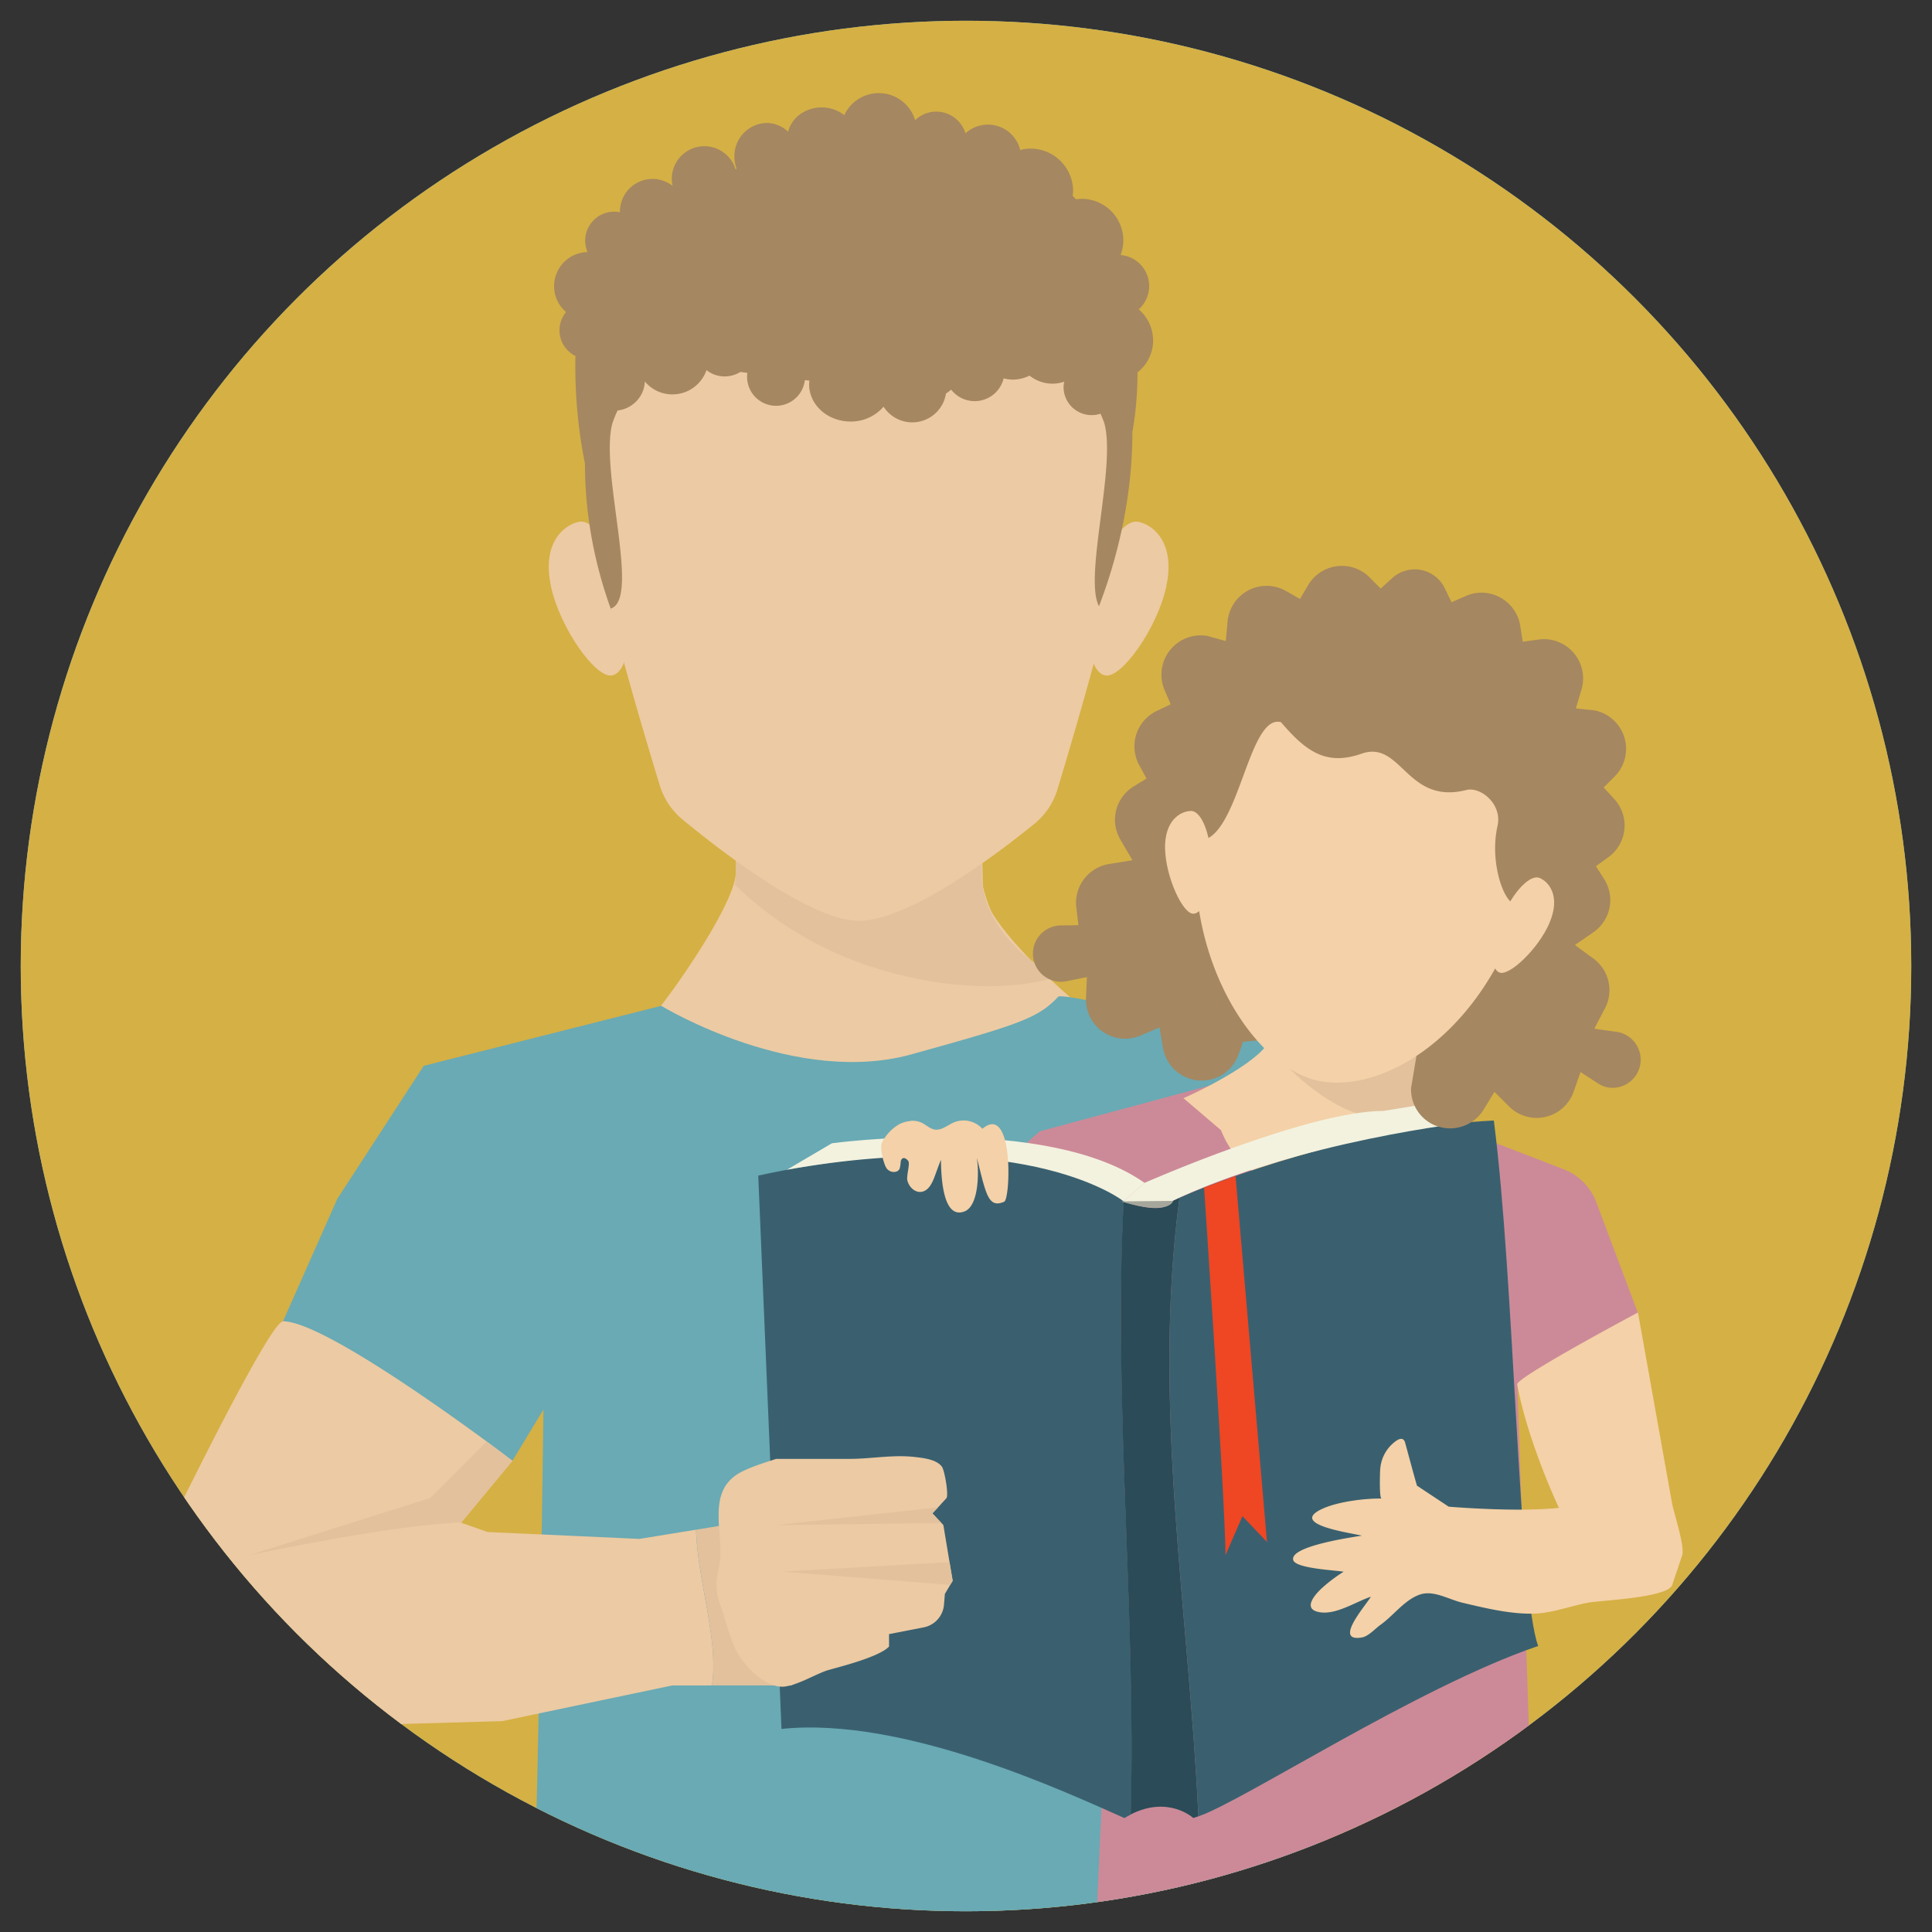
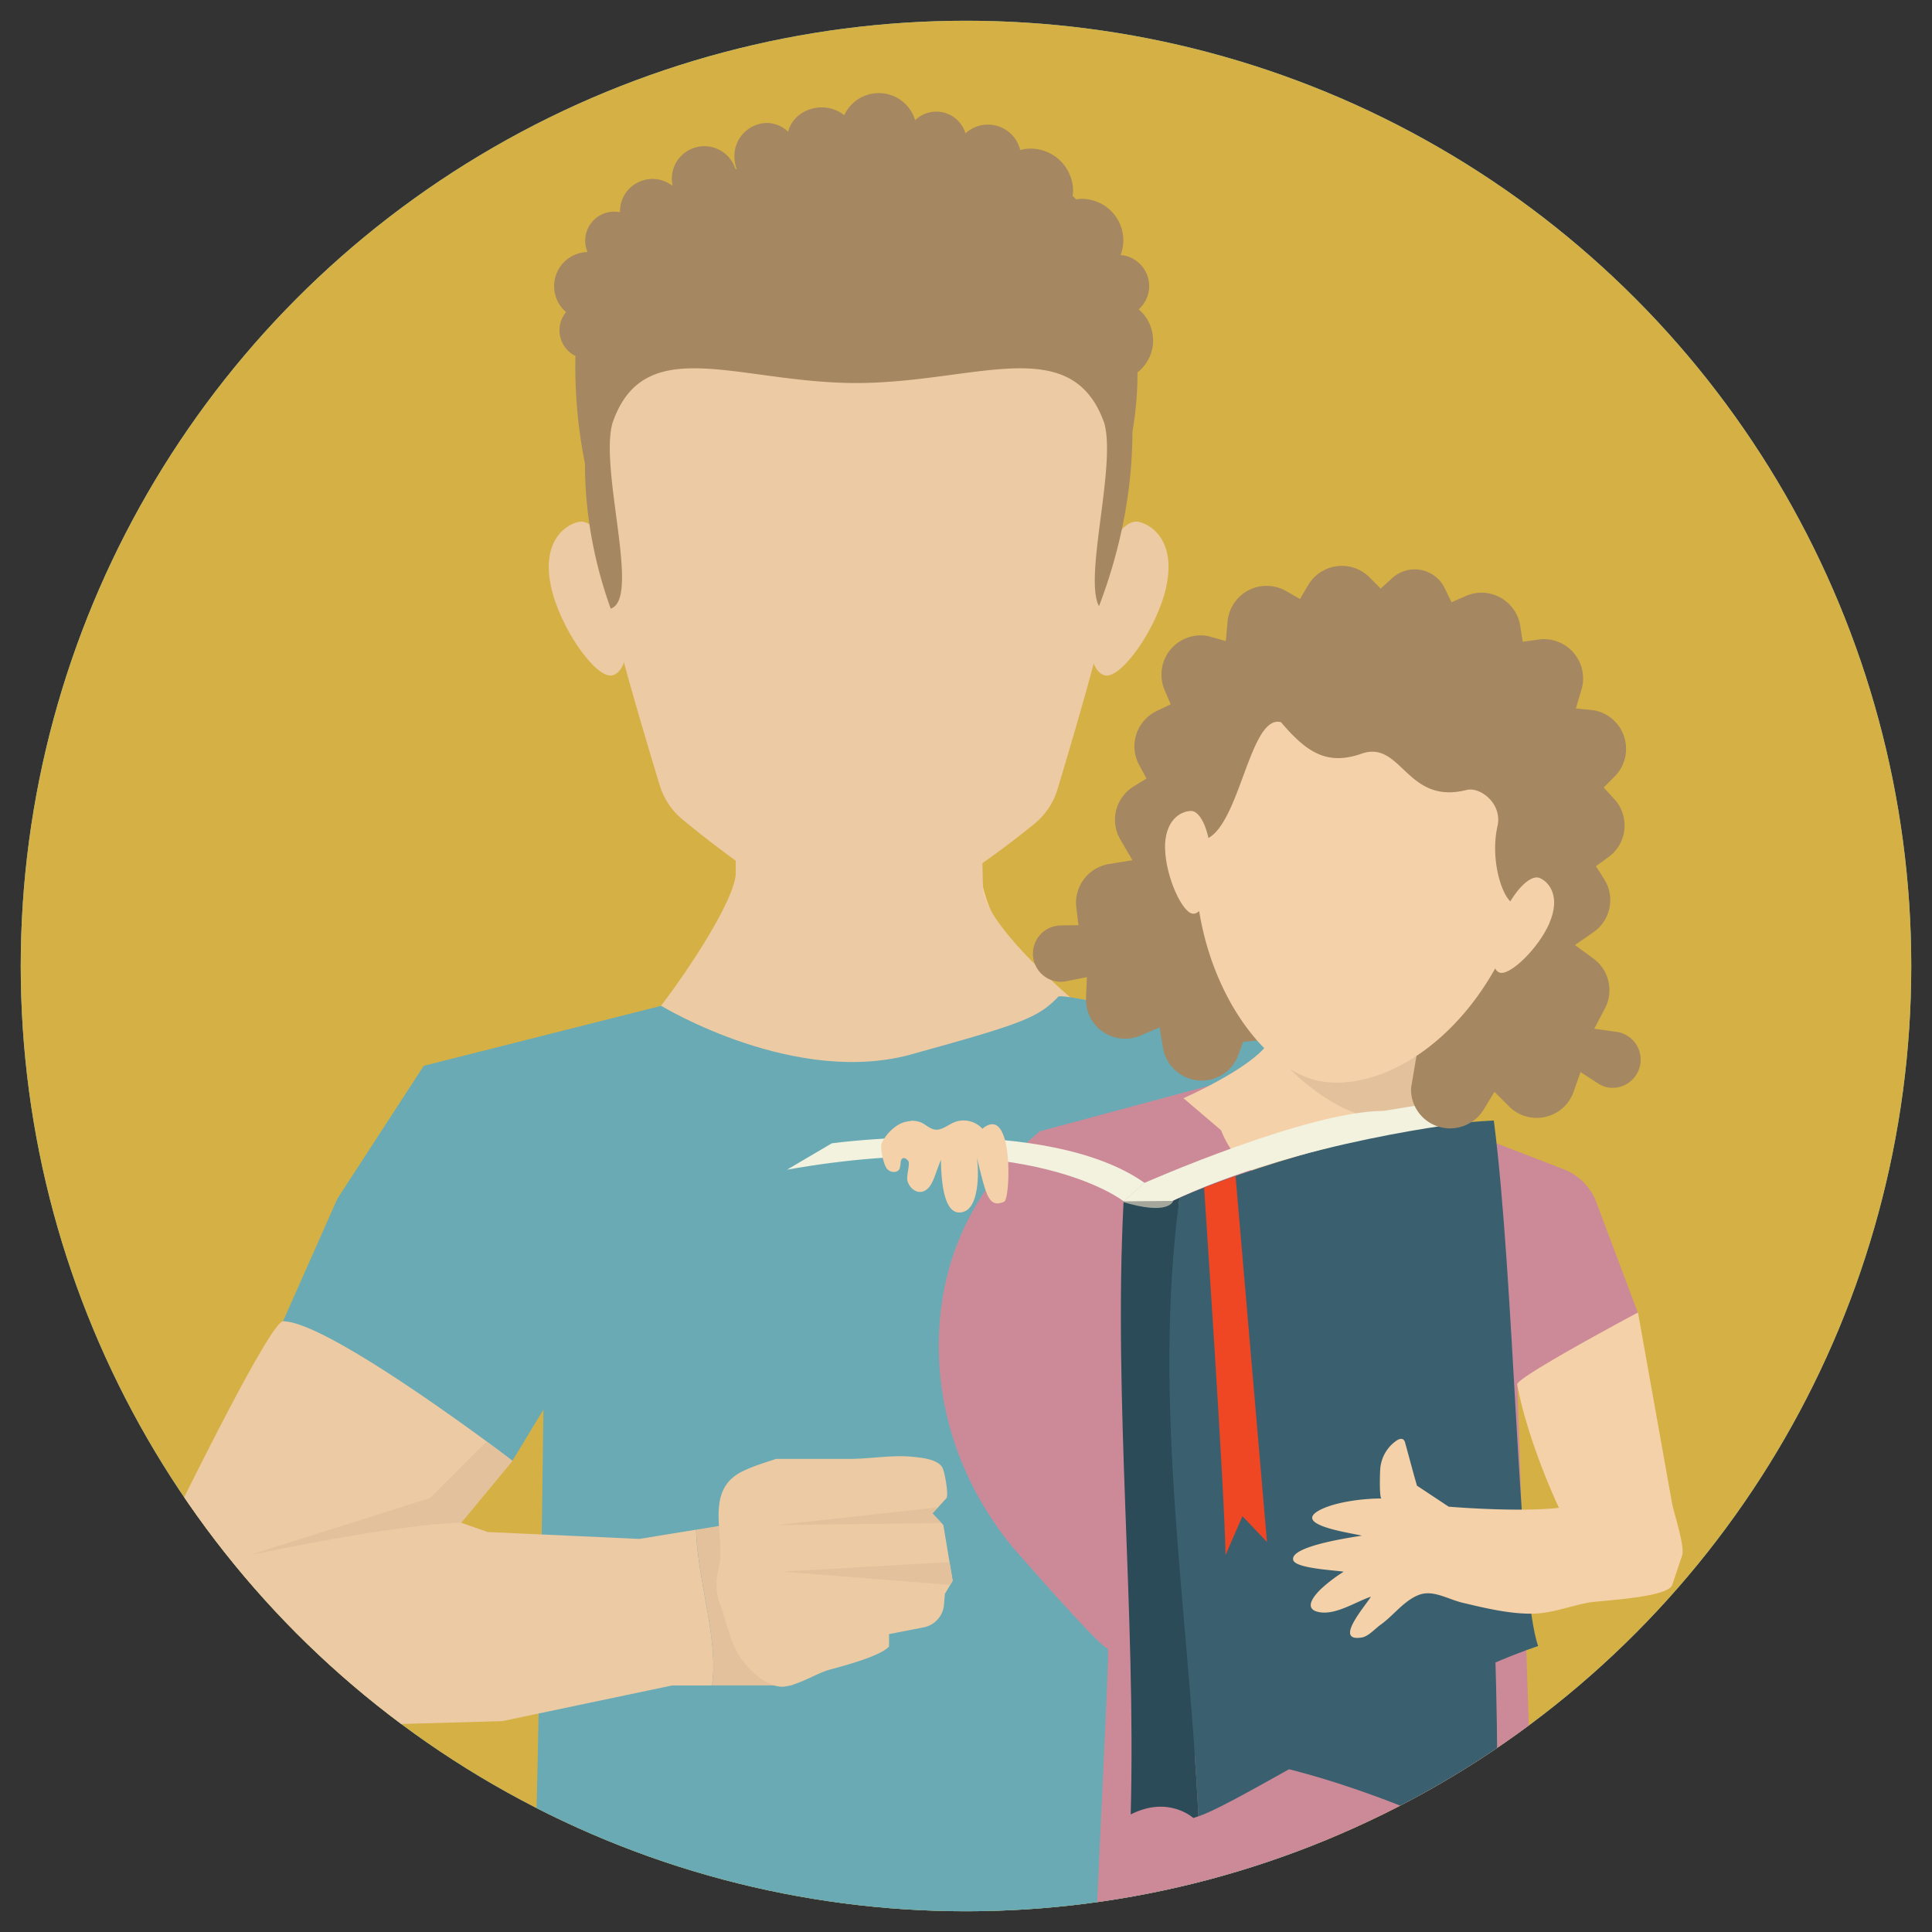
<svg xmlns="http://www.w3.org/2000/svg" id="Layer_1" data-name="Layer 1" viewBox="0 0 600 600">
  <rect x="0" y="0" width="600" height="600" fill="#333333" stroke="none" />
  <defs>
    <style>.cls-1{fill:#d5b044;}.cls-2{fill:none;}.cls-3{fill:#76bdc8;}.cls-4{clip-path:url(#clip-path);}.cls-5{clip-path:url(#clip-path-2);}.cls-6{fill:#eccaa3;}.cls-7{fill:#a58761;}.cls-8{fill:#f4d1a8;}.cls-9{fill:#e2c19c;}.cls-10{fill:#69aab4;}.cls-11{fill:#cc8a98;}.cls-12{fill:#3a606f;}.cls-13{fill:#2a4b57;}.cls-14{fill:#ef4623;}.cls-15{fill:#f3f2df;}.cls-16{fill:#a6a79c;}</style>
    <clipPath id="clip-path">
      <circle class="cls-1" cx="300" cy="300" r="293.56" />
    </clipPath>
    <clipPath id="clip-path-2">
      <rect class="cls-2" x="16" y="-33.1" width="572.45" height="655.4" />
    </clipPath>
  </defs>
  <title>EEI-LessonOverview-CF-</title>
  <circle class="cls-3" cx="300" cy="300" r="293.56" />
  <circle class="cls-1" cx="300" cy="300" r="293.56" />
  <g class="cls-4">
    <g class="cls-5">
      <path class="cls-6" d="M171.1,182.13c2.88,13.16,14.06,28.7,19,27.63s6.57-12.62,3.7-25.78-9.19-23-14.11-21.91-11.44,6.89-8.57,20.06" />
      <path class="cls-6" d="M362.22,182.13c-2.87,13.16-14.05,28.7-19,27.63s-6.57-12.62-3.7-25.78,9.19-23,14.11-21.91,11.44,6.89,8.56,20.06" />
      <path class="cls-7" d="M358.09,105.69a12.68,12.68,0,0,0-4.46-9.62A9.67,9.67,0,0,0,348,79.2a12.78,12.78,0,0,0,.86-4.51A12.94,12.94,0,0,0,335.9,61.75a14.08,14.08,0,0,0-1.73.16c-.34-.37-.7-.75-1.06-1.12a13.21,13.21,0,0,0,.15-1.41A13.22,13.22,0,0,0,320,46.16a12.76,12.76,0,0,0-3.17.43,10.31,10.31,0,0,0-17-5.17,9.46,9.46,0,0,0-15.63-4.1,11.79,11.79,0,0,0-22-1.55,11.32,11.32,0,0,0-7-2.41c-5.13,0-9.4,3.25-10.43,7.56a9.72,9.72,0,0,0-6.69-2.73,10.27,10.27,0,0,0-10,10.51,10.85,10.85,0,0,0,.68,3.71l-.34.16a10.11,10.11,0,0,0-19.78,3,10.38,10.38,0,0,0,.25,2.17,10.1,10.1,0,0,0-16.35,8c0,.07,0,.13,0,.18a9.64,9.64,0,0,0-1.8-.18,9,9,0,0,0-9,9,8.89,8.89,0,0,0,.73,3.54,10.59,10.59,0,0,0-6.67,18.64,8.87,8.87,0,0,0,2.91,13.62A153.33,153.33,0,0,0,181.67,144c0,65.76,50.88,119.08,85,119.08,36.55,0,85-63.12,85-128.89a106.85,106.85,0,0,0,1.59-18.54,12.68,12.68,0,0,0,4.85-9.94" />
      <path class="cls-8" d="M304.83,271.08V241.82H228.5v29.26c0,10.84-2.12,31.46-12.35,38.32l50.51,80.32,62-80.25c-11-6.8-23.87-27-23.87-38.39" />
      <path class="cls-6" d="M305.27,275.85l-.44-19.51V241.82H228.5v29.26c0,10.84-28.86,51.86-39.09,58.72l77.25,59.92,81.09-68.06c-11-6.8-42.48-34.45-42.48-45.81" />
-       <path class="cls-9" d="M228.5,241.82v29.26a26.69,26.69,0,0,1-.27,3.68,108.6,108.6,0,0,0,40,24.65c23,8,45.46,8.62,60.56,3.81-13.86-6.17-23.92-19-23.92-32.14V241.82Z" />
      <path class="cls-6" d="M343.55,190.24h0c-9.53-2.81,3.6-44.17-.62-58.89-10.19-28.59-40.31-12.4-77-12.4s-66-16.26-75.76,12.56c-4,14.81,8.92,54.68-.54,57.49,2.62,12.92,11.36,42.09,15.26,54.92A22.11,22.11,0,0,0,212,254.53c11.54,9.53,39.66,31.43,54.66,31.43,15.72,0,43.09-20.78,54.54-30.08a22,22,0,0,0,7.22-10.77c3.89-12.89,12.51-41.94,15.13-54.87" />
-       <path class="cls-7" d="M347.74,120.75A8.73,8.73,0,0,1,330.3,120a8,8,0,0,1,.22-1.47,11.32,11.32,0,0,1-4.16.61,11.51,11.51,0,0,1-6.63-2.49,11.82,11.82,0,0,1-5.2,1.24,12.08,12.08,0,0,1-2.84-.38A9.26,9.26,0,0,1,295.38,121a10.66,10.66,0,0,1-1.6,1.21,10.59,10.59,0,0,1-19.38,4.08,13.34,13.34,0,0,1-10.25,4.62c-7.11,0-12.87-5.16-12.87-11.53a10.28,10.28,0,0,1,.21-1.85,12.58,12.58,0,0,1-1.49-1,9,9,0,1,1-17.88-.89,9.49,9.49,0,0,1,.4-2.62A9.09,9.09,0,0,1,225,116.9a9,9,0,0,1-5.64-2,1.8,1.8,0,0,0,0,.19A11.2,11.2,0,0,1,205,121.81a11,11,0,0,1-4.74-3.35,9.46,9.46,0,0,1-.5,2.71A9.55,9.55,0,1,1,194,109a9.46,9.46,0,0,1,3.62,2.4,11.09,11.09,0,0,1,12.55-11.18,8.64,8.64,0,0,1,.45-1.92,9.08,9.08,0,0,1,11.63-5.47,8.91,8.91,0,0,1,3.32,2.13A14,14,0,0,1,252.3,94a13.35,13.35,0,0,1,18.81,15.66,12.37,12.37,0,0,1,4.16,4,10.55,10.55,0,0,1,2.5-2.16,10.57,10.57,0,0,1,19.52-3.83,9.2,9.2,0,0,1,5.39-1.74h0A11.79,11.79,0,0,1,322.15,97a11.51,11.51,0,0,1,16.31,11.06,11.29,11.29,0,0,1-.83,3.69,8.74,8.74,0,0,1,10.11,9" />
      <path class="cls-10" d="M205.35,312.37s42.23,25.74,79,14.7c33.37-9.22,38.24-11.12,44.37-17.6,4.21-1.19,65.38,14.71,65.38,14.71s-5.34,22.12-3.89,22.12,1.44,80.87,1.92,83.27.48,51.51,1.93,52.95,28.07,172.41,28.07,172.41L200.16,638.28s-37.67-32.47-35.51-34.4,4.12-166.12,4.12-166.12l-9.63,15.88L87.9,410.32l16.85-38L131.6,331Z" />
      <path class="cls-11" d="M322.8,351.37l53-14.27s10.42,41.19,73.18,11.95c11.17,4.23,27.44,10.51,36.61,14.07a17.65,17.65,0,0,1,9.91,9.59l13.34,35.48-37.61,21.75,5.29,157.3s-34.68,52.55-62.14,36.62c-4.18-2.43-75.58,17.7-75.46,13.31,1.11-39.95,5.9-125.66,5.1-125.26-1.45.72-26.72-28.22-26.72-28.22-5.1-5.58-25.65-29.29-25.75-65.4-.12-42.15,26.73-62.76,31.29-66.92" />
      <path class="cls-8" d="M439.89,330l1.53-8.75,1.51-8.64-45.35-7.93s-.51,2.89-1.28,7.3c-.5,2.85-1.11,6.32-1.76,10.08-1.13,6.44-20.22,16-27,19l11.65,9.93c10.83,27.41,48.86,20.1,68.71-1.68-5.85-5.19-9.18-12.6-8-19.34" />
      <path class="cls-9" d="M397.58,304.71l-3,17.38a15.9,15.9,0,0,1-.55,2.16,65.75,65.75,0,0,0,21.18,18.81c12.83,7.14,33.74,7.22,32.89,6.49-6-5.2-9.36-12.71-8.17-19.52l3-17.39Z" />
      <path class="cls-12" d="M477.69,511.18c-6.11-16.6-7.31-113.37-13.77-163.19-41.46,1.86-86.66,19.08-97.61,23.95C357.72,436,369.17,500,372.17,564.08c13.5-4.48,68.08-40.18,105.52-52.9" />
-       <path class="cls-12" d="M349,373.1c-32.26-27.19-113.52-8-113.52-8l7.22,171.84c37.91-4,88.54,19.73,106.51,27.68.68-.42,1.34-.78,2-1.11,1.68-62.66-5.43-128.25-2.2-190.39" />
+       <path class="cls-12" d="M349,373.1l7.22,171.84c37.91-4,88.54,19.73,106.51,27.68.68-.42,1.34-.78,2-1.11,1.68-62.66-5.43-128.25-2.2-190.39" />
      <path class="cls-13" d="M366.31,371.94c-1.82.81-2.89,1.32-2.89,1.32s-.91,4.33-14.26,0l-.22-.16c-3.21,62.14,3.89,127.73,2.21,190.39,11.78-6,19.44,1.11,19.44,1.11l1.58-.52c-3-64.05-14.45-128.09-5.86-192.14" />
      <path class="cls-14" d="M373.94,368.81s6.42,95.17,6.66,114.13l5.25-12.07,7.62,8-9.76-113.66Z" />
      <path class="cls-8" d="M440,461.35l9.9,6.56s21.24,1.81,34.24.36c-5.05-10.84-10.86-26.55-12.95-38.33-.39-2.15,37.5-22.34,37.5-22.34l10.49,58.74c.47,3.05,4.09,13.63,3.26,16.6l-3.1,9.25c-1.35,4.06-22.55,4.83-26.25,5.55-5.18,1-11,3.15-16.19,3.37-7.36.31-15.49-1.66-22.59-3.34-4.59-1.07-9.19-4.13-13.58-2.49-4.66,1.73-7.93,6.42-12,9.32-1.66,1.17-3.75,3.6-5.79,3.93-9.1,1.53,1.43-10.17,2.79-12.66-4.6,1.54-10.55,5.53-15.62,4.86-5.71-.77-2.19-5.21.78-7.85a48.69,48.69,0,0,1,6.39-4.77c-2.66-.47-14.9-1-15.65-3.6-1.24-4.3,17.93-7.05,21.31-7.6-3.72-.91-22.86-3.48-12.27-8.34,4.86-2.24,13.12-3.24,18.39-3.19-.77,0-.5-8.37-.42-9.06a11.72,11.72,0,0,1,5-8.88c.65-.46,1.58-.85,2.21-.35a2,2,0,0,1,.56,1.09c1.22,4.42,2.35,8.75,3.63,13.17" />
      <path class="cls-6" d="M216.15,475.06l-17.56,2.86-47.13-2.14-8.27-2.89.07-.05,15.88-19.18s-3.06-2.36-8-6C135,435.81,99,410.34,87.92,410.34c-4.51,0-39.51,72.55-39.51,72.55l-6.52,26.69a7.18,7.18,0,0,0,2.81,7.56l27.8,19.75L156,534.51l52.71-11.07H221.1c2.15-14.12-4.41-32.15-4.95-48.37" />
      <path class="cls-9" d="M241,509.46l-11.56-36.57-13.28,2.17c.54,16.22,7.1,34.25,4.95,48.37l24.58,0c10.57-4.8-4.69-13.95-4.69-13.95" />
      <path class="cls-9" d="M159.14,453.66l-15.88,19.18c-20.57.58-62.33,9.41-65.74,10.1l56.09-17.72,17.5-17.51c5,3.59,8,6,8,6" />
      <path class="cls-6" d="M295.86,490.92l-.75,1.27L293.44,495l-.28,3.39a7.82,7.82,0,0,1-6.29,7l-10.77,2.1v3.86c-3.36,3.6-18.08,6.94-19.69,7.57-3.87,1.44-8.55,4.27-12.65,4.85-5.14.64-11-4.74-14-9.24s-4.22-11.27-6.23-16.5a17.91,17.91,0,0,1-.35-10.75c2.37-9.82-4.57-23.58,6.53-29.88,3.69-2,8.26-3.29,11.32-4.33H263.8c6.76,0,13.58-1.38,20.34-.58,2.48.29,6.69.7,8.37,3,.86,1.14,2.19,8.94,1.39,9.81l-2.54,2.78-1.79,1.9,2.77,2.94.63.7,1.91,11.49Z" />
    </g>
    <polygon class="cls-9" points="292.34 472.96 240.99 473.65 291.36 468.11 289.56 470.01 292.34 472.96" />
    <polygon class="cls-9" points="295.86 490.92 295.11 492.19 242.89 488.08 294.88 485.14 295.86 490.92" />
    <path class="cls-15" d="M349,373.1s-29.18-23.25-104.59-9.84l13.93-8.2s66.79-9.15,97.12,12.3" />
    <path class="cls-15" d="M355.41,367.36S406.17,345,429.68,345l12.87-2.1,14.19,5.57s-53.43,5.72-93.32,24.8c0,0-8.56,1.05-14.47-.16" />
    <path class="cls-8" d="M282.8,348.15a9,9,0,0,0-3.71,1.09,13.8,13.8,0,0,0-5.18,5.58c-.78,1.44.5,7,1.6,8.22s3.26,1.3,3.89-.12a11.64,11.64,0,0,0,.33-2.23c.42-1.74,1.78-.95,2.36-.1s-.65,4.61-.29,6.05c.5,2,2.33,3.78,4.34,3.5,2.24-.32,3.4-2.76,4.17-4.88.62-1.69,1.21-3.4,1.9-5.06.1,3.13.07,18.89,7.37,16,4.61-1.83,4.47-13.16,3.72-16.88,2.86,11,3.43,16.16,8.56,13.88,2-.88,3-30.83-6.77-22.65a7.91,7.91,0,0,0-8.8-2c-2,.84-3.84,2.57-6,2.24-1.42-.22-2.52-1.3-3.81-2a7.22,7.22,0,0,0-3.69-.71" />
    <path class="cls-16" d="M348.1,373.1l16.23-.15s-1.06,4.81-16.23.15" />
    <path class="cls-7" d="M448.07,350.22a12.1,12.1,0,0,1-9.85-12.33l3.32-19.79-55.48,5.45-1.46,4a12.1,12.1,0,0,1-13.73,7.8,12.22,12.22,0,0,1-9.7-9.95l-1.06-6.33-5.9,2.52a12.15,12.15,0,0,1-16.94-11.71l.28-6.43-6.31,1.26a8.9,8.9,0,0,1-1.66.19,9.26,9.26,0,0,1-1.75-.16,8.75,8.75,0,0,1,1.51-17.33l5.58-.09-.66-5.54a12.05,12.05,0,0,1,.14-3.74,12.23,12.23,0,0,1,10-9.71l7.29-1.18L348,260.83A12.13,12.13,0,0,1,352,244.28l4.06-2.5-2.28-4.2a12.17,12.17,0,0,1,5.44-16.77l4.35-2.09-1.9-4.44a12.19,12.19,0,0,1,13.35-16.77l5.67,1.58.54-6c0-.42.1-.83.18-1.24a12.15,12.15,0,0,1,18-8.29l4.32,2.46,2.52-4.28a12.15,12.15,0,0,1,19.13-2.38l3.4,3.43,3.58-3.24a10.35,10.35,0,0,1,16.32,3.13l2.12,4.35,4.44-1.94a12,12,0,0,1,7.16-.8,12.21,12.21,0,0,1,9.73,10.1l.76,4.91,4.92-.68a11.89,11.89,0,0,1,3.95.09,12.2,12.2,0,0,1,9.67,14.26,11.88,11.88,0,0,1-.3,1.21L489.4,220l5.87.63a12.18,12.18,0,0,1,6.17,20.52l-3.4,3.41,3.26,3.56a12.14,12.14,0,0,1-1.83,18.1L495.62,269l2.55,4a12.14,12.14,0,0,1-3.29,16.49l-5.78,4,5.7,4.16a12.21,12.21,0,0,1,4.81,12.14,11.86,11.86,0,0,1-1.17,3.34l-3.32,6.35,7.09,1c.18,0,.35.06.52.09a8.74,8.74,0,0,1-3.33,17.15,8.5,8.5,0,0,1-3.17-1.29l-5.39-3.5L488.72,339a12.15,12.15,0,0,1-20.07,4.61l-4.54-4.53-3.33,5.48a12.25,12.25,0,0,1-12.71,5.66" />
    <path class="cls-8" d="M481.22,286.61c-3.47,8.09-12.57,16.7-15.6,15.4s-2.66-8.91.81-17,8.74-13.62,11.76-12.33,6.5,5.84,3,13.95" />
    <path class="cls-8" d="M361.83,263.67c.23,8.81,5.49,20.18,8.78,20.09s5.78-7.29,5.56-16.1-3.07-15.89-6.36-15.81-8.2,3-8,11.82" />
    <path class="cls-8" d="M465.54,298.57C451,326.16,427,339,409.76,335.72c-19.4-3.73-41.23-35.94-38.28-74.76,13.12,2,15.78-39.5,26.34-36.68,7.75,9.06,14,13.64,25,9.79,12.47-4.38,13.92,16,32.59,11.27,4.36-1.1,11.2,4.32,9.66,11.17-2.72,12,2.64,25.59,6.11,24.12a41.27,41.27,0,0,1-5.65,17.94" />
  </g>
</svg>